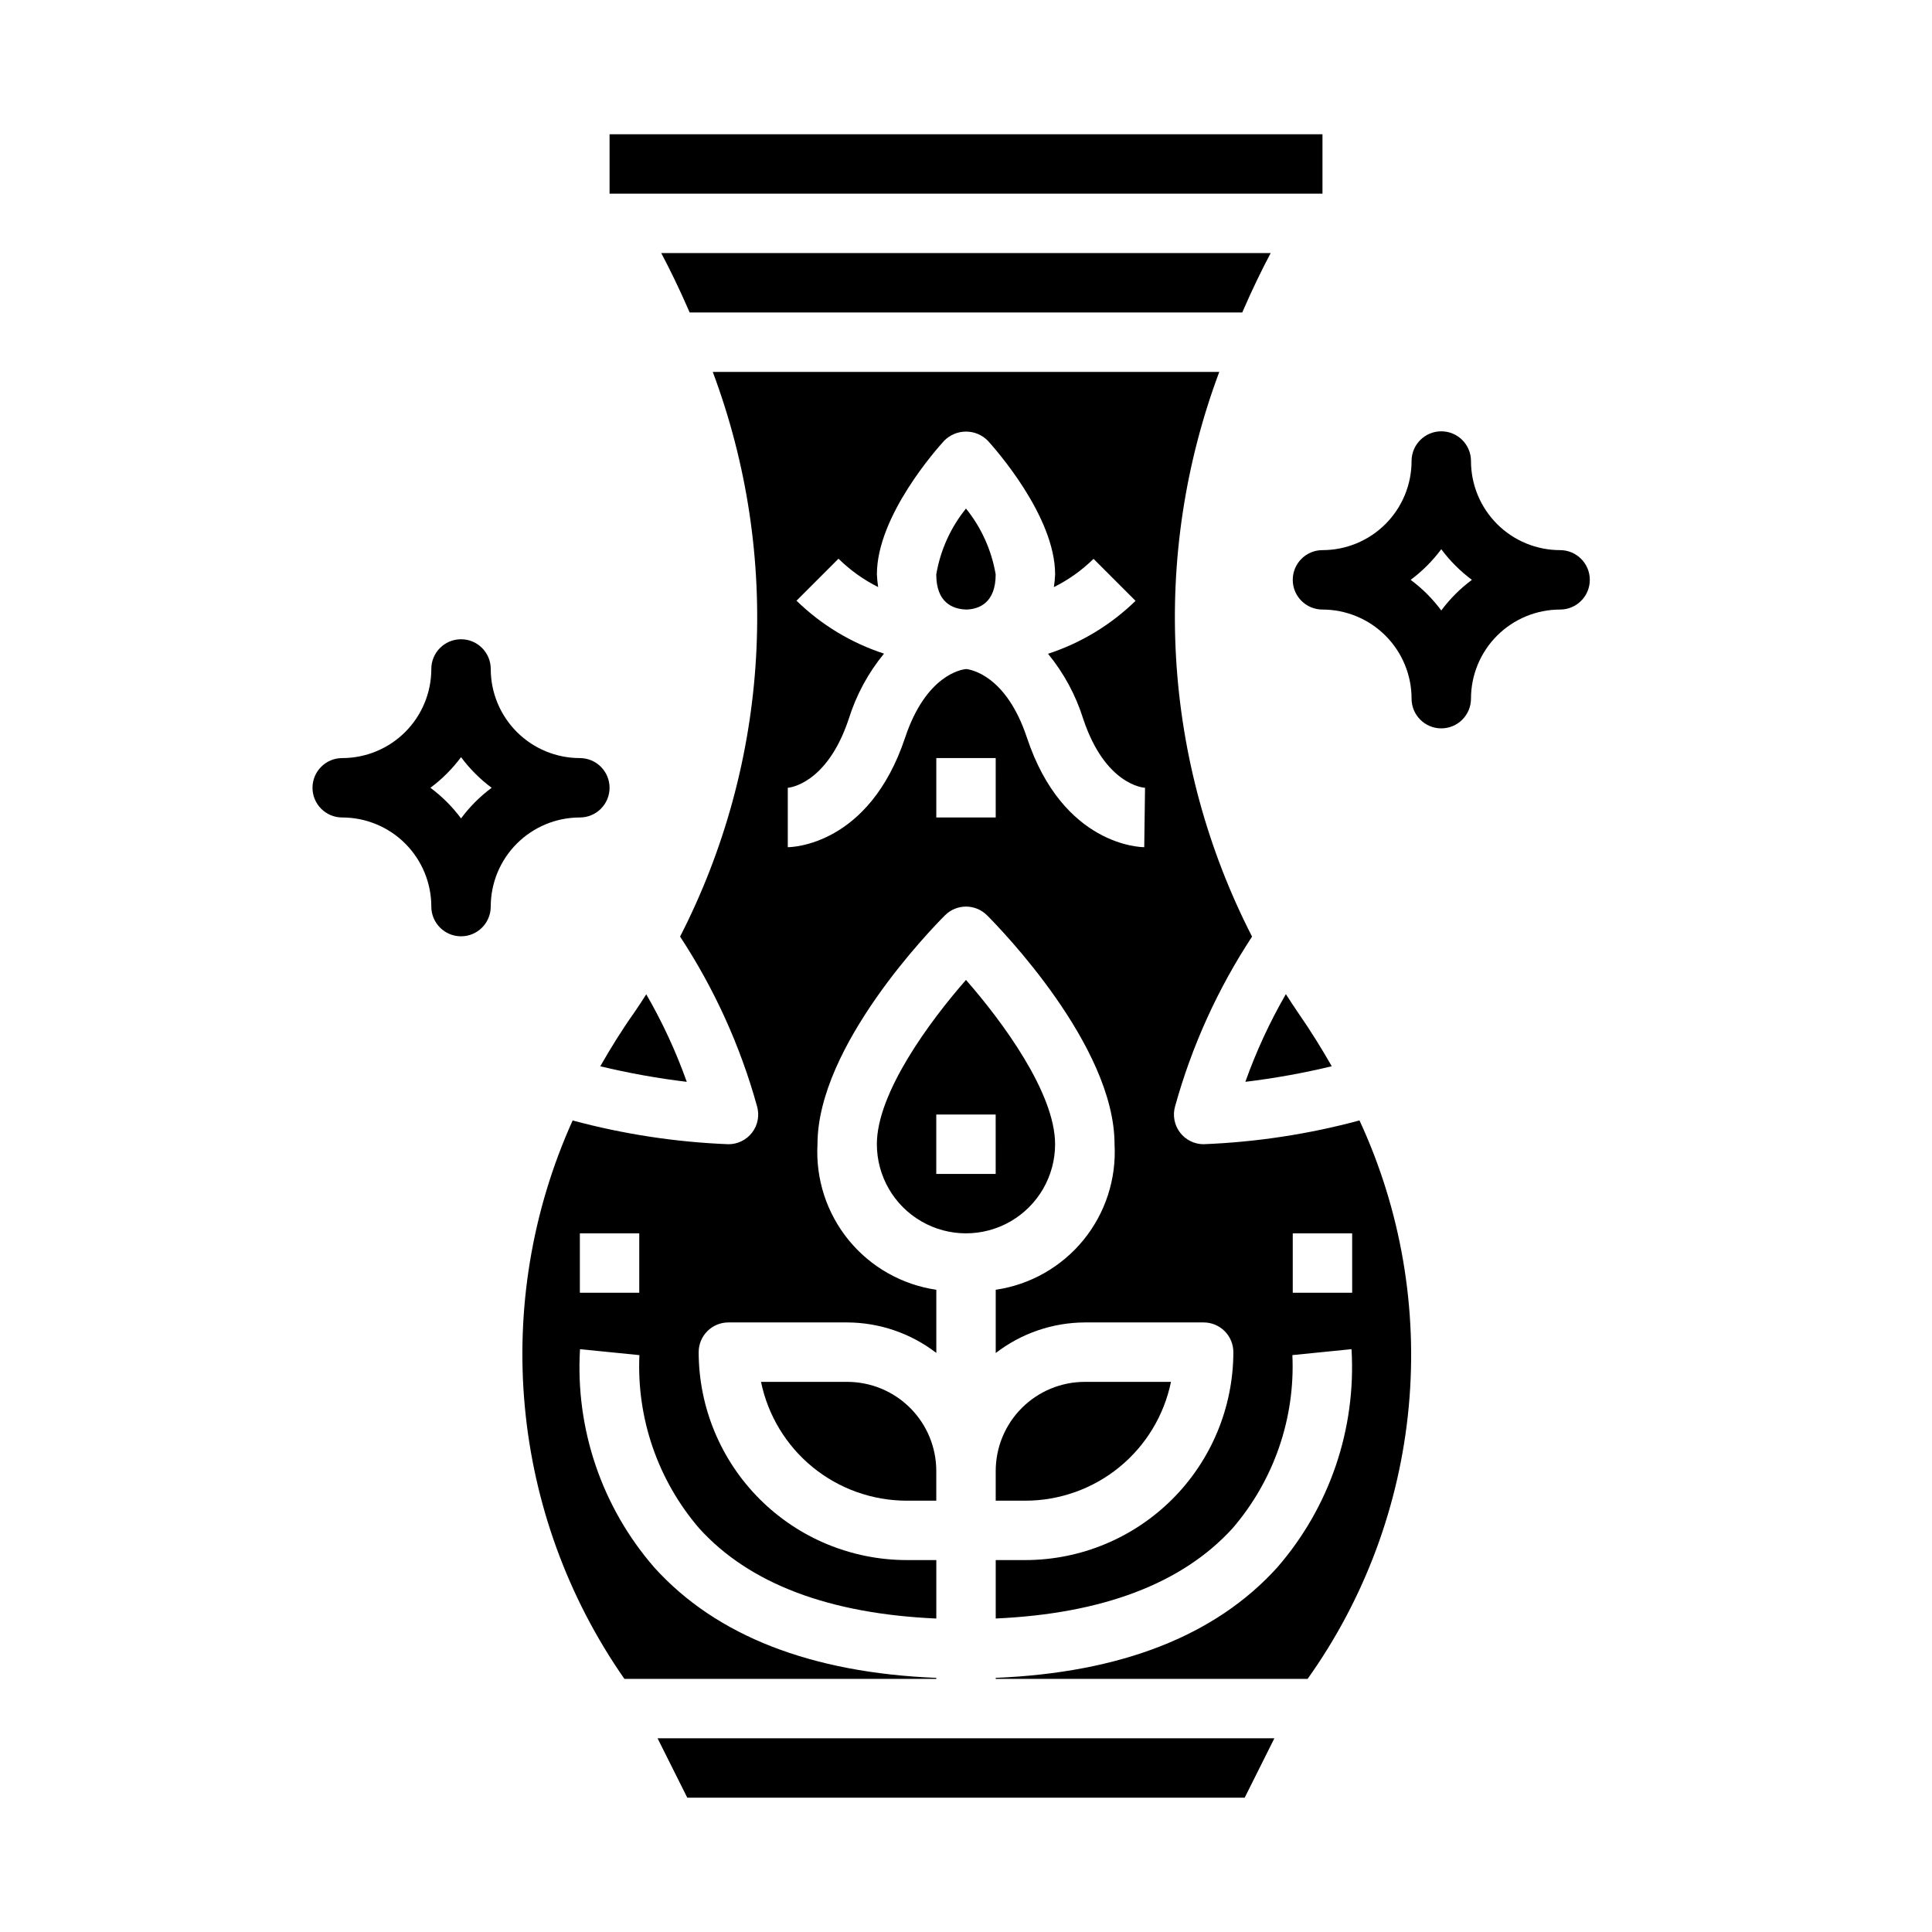
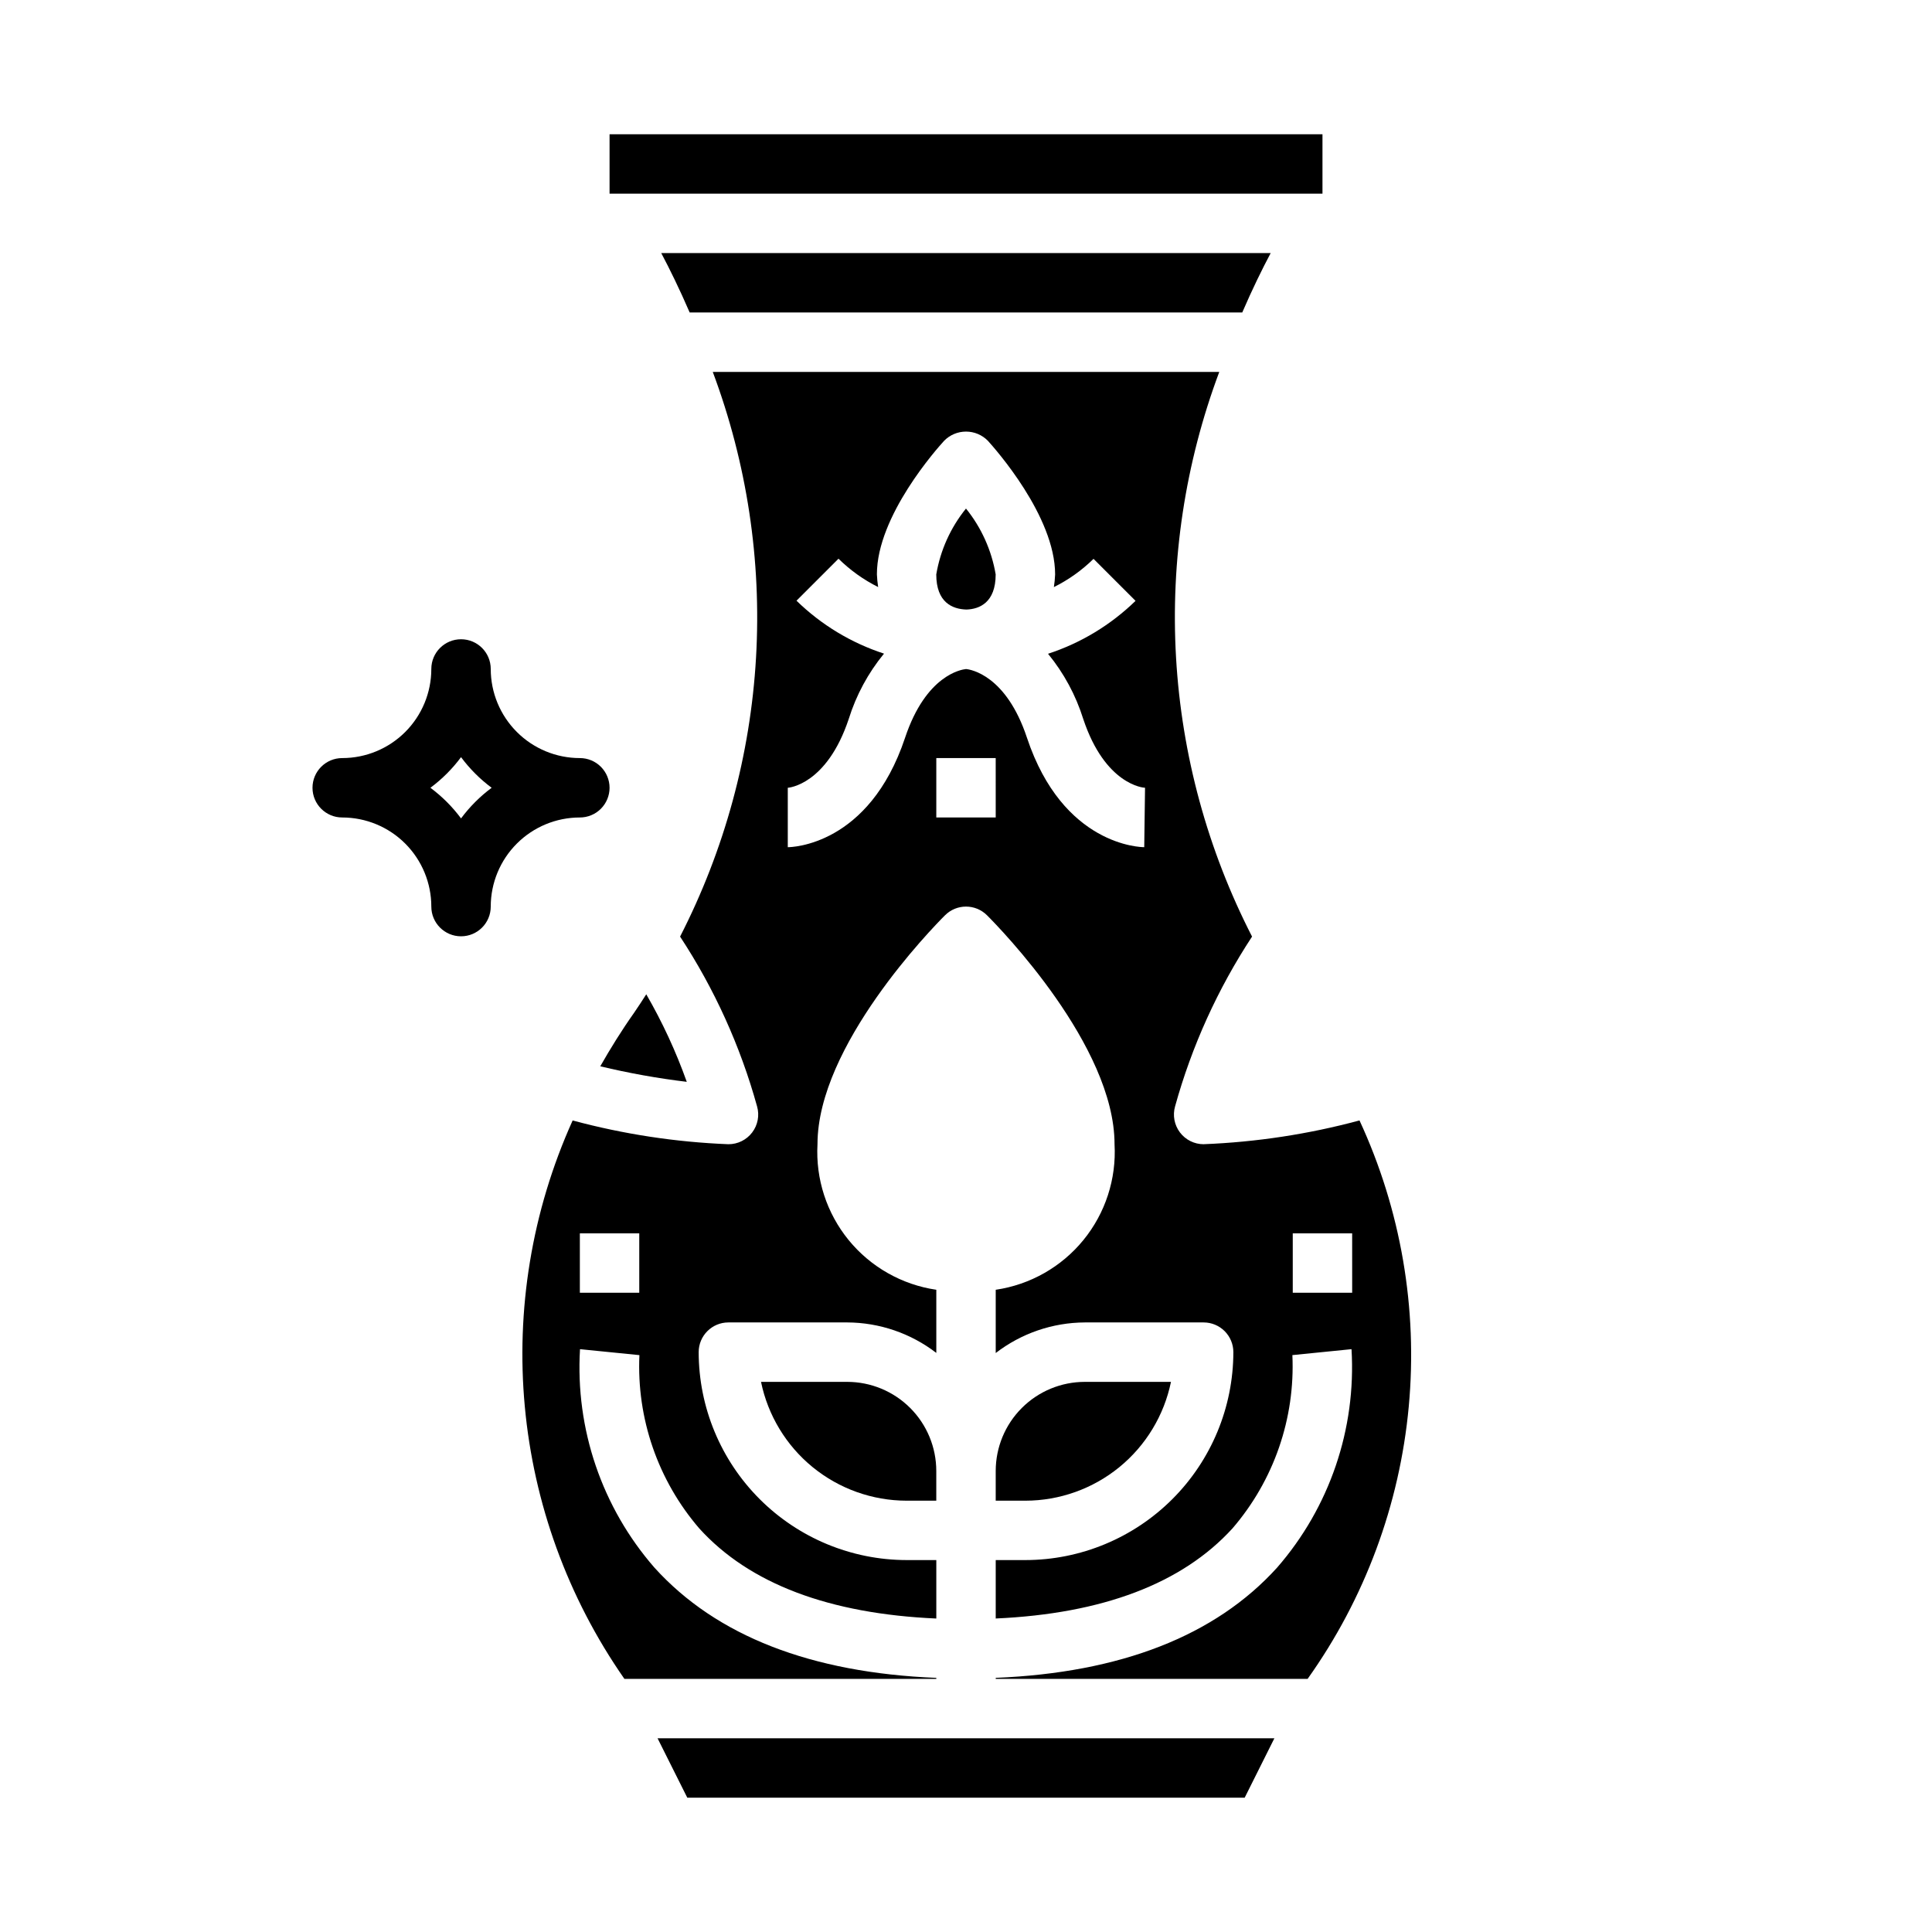
<svg xmlns="http://www.w3.org/2000/svg" fill="#000000" width="800px" height="800px" version="1.1" viewBox="144 144 512 512">
  <g>
    <path d="m368.51 510.21h-22.832c1.828 8.883 6.66 16.867 13.688 22.605 7.027 5.734 15.816 8.871 24.887 8.883h7.871v-7.871c0-6.266-2.488-12.273-6.914-16.699-4.43-4.43-10.438-6.918-16.699-6.918z" />
    <path d="m326.14 620.41h147.71l7.871-15.742h-163.46z" />
-     <path d="m423.61 447.23c0-13.625-14.035-32.613-23.617-43.539-9.582 10.941-23.617 29.914-23.617 43.539h0.004c0 8.438 4.5 16.234 11.809 20.453 7.305 4.219 16.309 4.219 23.613 0 7.309-4.219 11.809-12.016 11.809-20.453zm-15.742 7.871h-15.746v-15.742h15.742z" />
    <path d="m305.54 179.58h188.93v15.742h-188.93z" />
    <path d="m303.08 426.58c7.555 1.812 15.211 3.188 22.922 4.117-2.867-8.043-6.461-15.809-10.734-23.199-1.055 1.629-2.086 3.258-3.219 4.887-3.363 4.75-6.285 9.488-8.969 14.195z" />
-     <path d="m496.93 426.57c-2.691-4.723-5.629-9.445-8.941-14.227-1.133-1.629-2.164-3.258-3.219-4.887-4.277 7.406-7.871 15.184-10.738 23.238 7.707-0.934 15.352-2.309 22.898-4.125z" />
    <path d="m473.21 226.81c2.66-6.156 5.266-11.477 7.535-15.742h-161.51c2.266 4.266 4.871 9.59 7.535 15.742z" />
    <path d="m454.32 510.21h-22.828c-6.266 0-12.273 2.488-16.699 6.918-4.43 4.426-6.918 10.434-6.918 16.699v7.871h7.871c9.07-0.012 17.859-3.148 24.887-8.883 7.027-5.738 11.859-13.723 13.688-22.605z" />
    <path d="m462.98 447.23c-2.473 0-4.797-1.156-6.285-3.129-1.488-1.969-1.965-4.523-1.289-6.898 4.422-15.969 11.309-31.148 20.402-44.996-11.781-22.969-18.645-48.141-20.141-73.906-1.496-25.77 2.406-51.566 11.453-75.742h-134.23c9.051 24.172 12.957 49.969 11.465 75.738-1.492 25.766-8.348 50.941-20.125 73.91 9.098 13.848 15.98 29.027 20.402 44.996 0.68 2.379 0.199 4.941-1.297 6.91-1.496 1.973-3.832 3.129-6.305 3.117-13.949-0.551-27.793-2.664-41.273-6.297-21.797 48.309-16.582 104.52 13.719 147.99h82.656v-0.27c-33.109-1.348-58.293-11.074-74.699-29.215l0.004 0.004c-13.918-15.965-21-36.758-19.727-57.898l15.742 1.578v-0.004c-0.766 16.781 4.914 33.223 15.879 45.949 13.297 14.668 34.465 22.609 62.801 23.859v-15.492h-7.871c-14.609-0.016-28.613-5.828-38.941-16.16-10.332-10.328-16.145-24.332-16.164-38.941 0-4.348 3.527-7.875 7.875-7.875h31.488c8.543 0.031 16.84 2.867 23.613 8.078v-16.734c-9.117-1.336-17.406-6.035-23.234-13.172-5.824-7.141-8.77-16.203-8.254-25.402 0-26.121 30.34-57.215 33.793-60.668h0.004c3.074-3.074 8.055-3.074 11.129 0 3.457 3.453 33.797 34.547 33.797 60.668 0.516 9.199-2.426 18.262-8.254 25.402-5.828 7.137-14.117 11.836-23.234 13.172v16.766c6.769-5.219 15.066-8.07 23.617-8.109h31.488c2.086 0 4.09 0.832 5.566 2.309 1.473 1.477 2.305 3.477 2.305 5.566-0.02 14.609-5.832 28.613-16.16 38.941-10.332 10.332-24.336 16.145-38.945 16.16h-7.871v15.484c28.246-1.266 49.391-9.234 62.746-23.883 10.957-12.719 16.637-29.148 15.871-45.918l15.672-1.574c1.266 21.141-5.816 41.93-19.727 57.898-16.391 18.105-41.516 27.844-74.562 29.207v0.273h82.656c15.141-21.262 24.387-46.152 26.801-72.145 2.418-25.992-2.086-52.16-13.051-75.848-13.488 3.637-27.344 5.746-41.301 6.297zm-149.57 39.359h-15.742v-15.742h15.742zm94.465-125.95h-15.746v-15.742h15.742zm39.359 7.871c-0.875 0-21.523-0.332-31.078-29-5.512-16.625-14.957-18.105-16.152-18.207-1.227 0.125-10.605 1.574-16.152 18.207-9.559 28.672-30.207 29.004-31.082 29.004v-15.746c0.211 0 10.336-0.789 16.152-18.23 1.973-6.32 5.144-12.203 9.348-17.32-8.703-2.84-16.637-7.637-23.191-14.027l11.133-11.133-0.004 0.004c3.09 3.039 6.633 5.578 10.512 7.516-0.176-1.121-0.285-2.25-0.332-3.383 0-15.492 15.988-33.387 17.812-35.375v-0.004c1.527-1.562 3.617-2.441 5.805-2.441 2.184 0 4.273 0.879 5.801 2.441 1.824 2.031 17.812 19.926 17.812 35.418-0.047 1.121-0.156 2.242-0.328 3.352 3.875-1.922 7.422-4.449 10.508-7.484l11.133 11.133v-0.004c-6.559 6.387-14.492 11.188-23.191 14.027 4.199 5.117 7.371 11 9.344 17.32 5.816 17.406 15.941 18.191 16.363 18.191zm55.105 118.08h-15.746v-15.742h15.742z" />
    <path d="m392.12 296.23c0 7.469 4.32 9.188 7.957 9.305h0.07c3.41-0.117 7.715-1.844 7.715-9.297h0.004c-1.082-6.402-3.793-12.418-7.871-17.469-4.082 5.047-6.793 11.059-7.875 17.461z" />
    <path d="m305.54 352.77c0-2.086-0.832-4.09-2.305-5.566-1.477-1.477-3.481-2.305-5.566-2.305-6.266 0-12.273-2.488-16.699-6.918-4.43-4.43-6.918-10.434-6.918-16.699 0-4.348-3.523-7.871-7.871-7.871-4.348 0-7.875 3.523-7.875 7.871 0 6.266-2.488 12.27-6.914 16.699-4.43 4.43-10.438 6.918-16.699 6.918-4.348 0-7.875 3.523-7.875 7.871s3.527 7.871 7.875 7.871c6.262 0 12.27 2.488 16.699 6.918 4.426 4.43 6.914 10.438 6.914 16.699 0 4.348 3.527 7.871 7.875 7.871 4.348 0 7.871-3.523 7.871-7.871 0-6.262 2.488-12.27 6.918-16.699 4.426-4.43 10.434-6.918 16.699-6.918 2.086 0 4.09-0.828 5.566-2.305 1.473-1.477 2.305-3.477 2.305-5.566zm-39.359 8.117c-2.293-3.09-5.031-5.824-8.117-8.117 3.086-2.293 5.824-5.027 8.117-8.117 2.293 3.09 5.027 5.824 8.113 8.117-3.086 2.293-5.82 5.027-8.113 8.117z" />
-     <path d="m557.44 289.79c-6.262 0-12.27-2.488-16.699-6.914-4.426-4.43-6.914-10.438-6.914-16.699 0-4.348-3.527-7.875-7.875-7.875-4.348 0-7.871 3.527-7.871 7.875 0 6.262-2.488 12.27-6.918 16.699-4.426 4.426-10.434 6.914-16.699 6.914-4.348 0-7.871 3.527-7.871 7.875 0 4.348 3.523 7.871 7.871 7.871 6.266 0 12.273 2.488 16.699 6.918 4.43 4.426 6.918 10.434 6.918 16.695 0 4.348 3.523 7.875 7.871 7.875 4.348 0 7.875-3.527 7.875-7.875 0-6.262 2.488-12.27 6.914-16.695 4.43-4.43 10.438-6.918 16.699-6.918 4.348 0 7.875-3.523 7.875-7.871 0-4.348-3.527-7.875-7.875-7.875zm-31.488 15.988c-2.293-3.086-5.027-5.82-8.113-8.113 3.086-2.297 5.82-5.031 8.113-8.117 2.293 3.086 5.031 5.82 8.117 8.117-3.086 2.293-5.824 5.027-8.117 8.113z" />
  </g>
</svg>